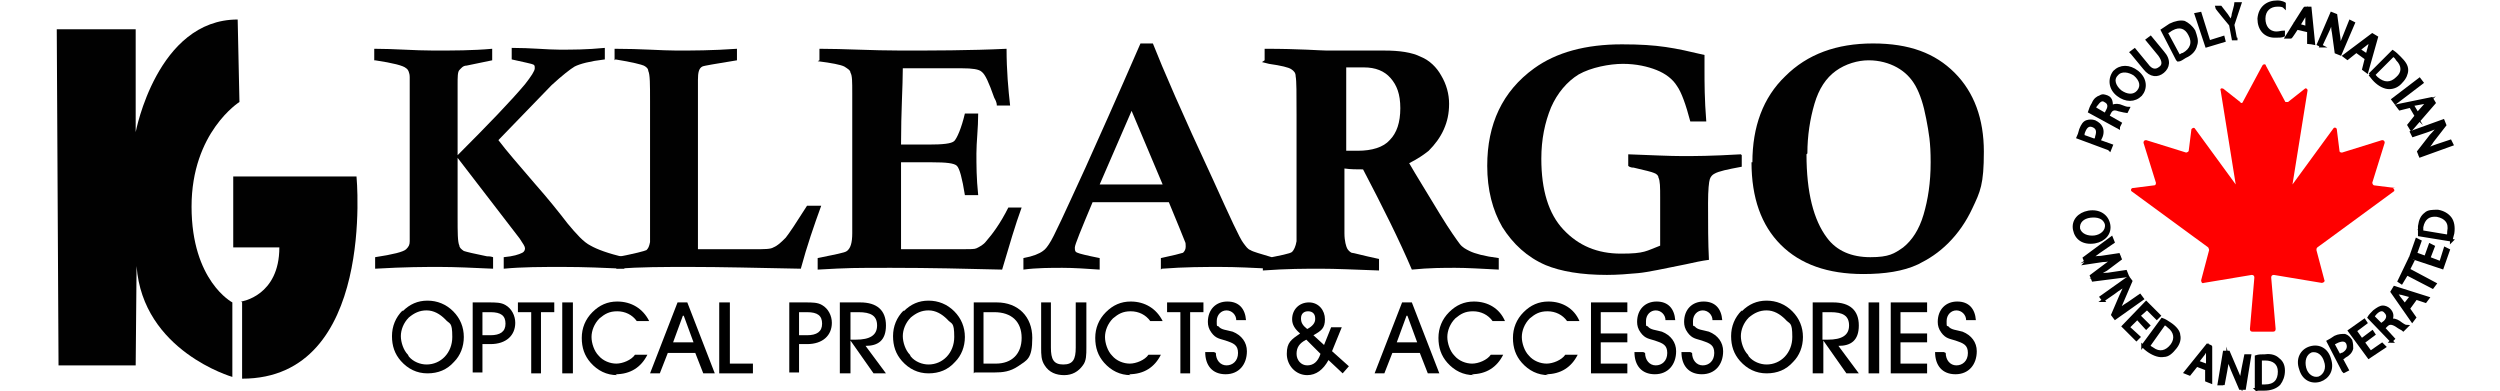
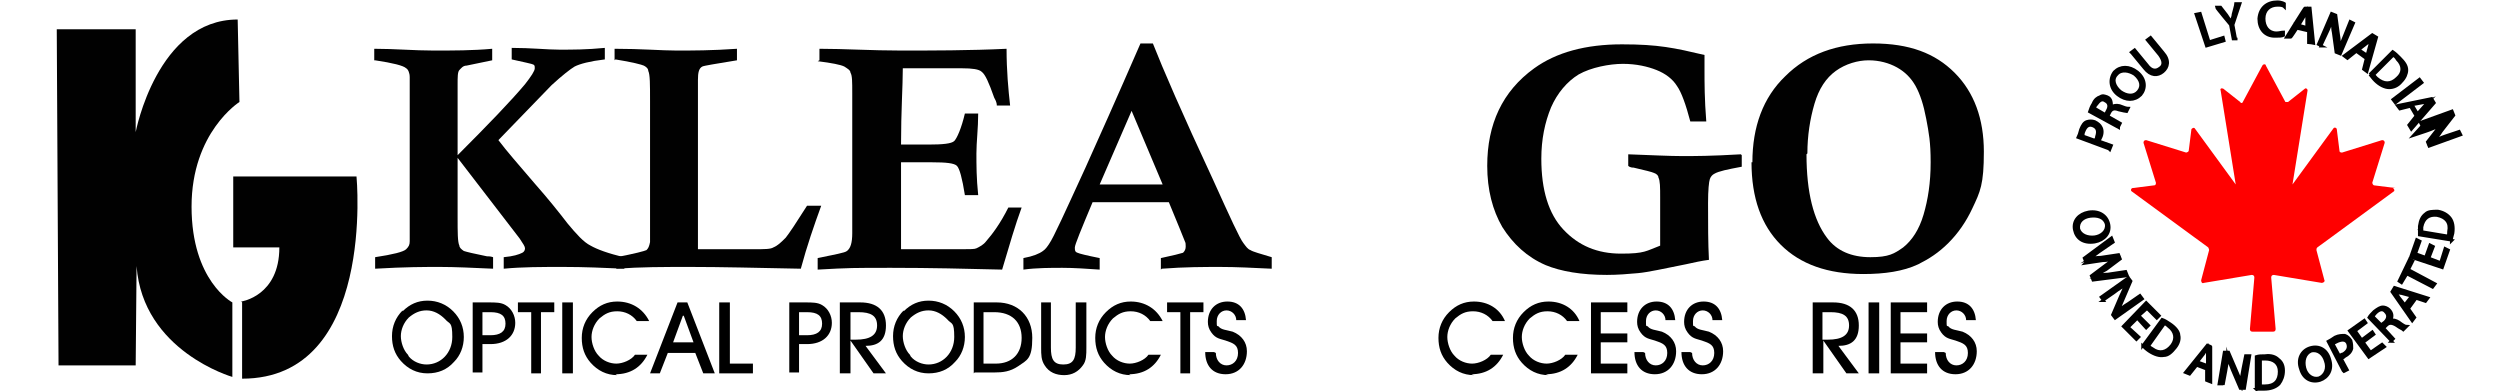
<svg xmlns="http://www.w3.org/2000/svg" viewBox="0 0 281.9 44.1">
  <defs>
    <style> .cls-1 { stroke: #000; stroke-miterlimit: 10; stroke-width: .3px; } .cls-2 { fill: #010101; } .cls-3 { isolation: isolate; } .cls-4 { fill: red; } </style>
  </defs>
  <g>
    <g id="Layer_1">
      <g id="Layer_1-2" data-name="Layer_1">
        <g id="Layer_1-2">
          <g>
            <path class="cls-2" d="M42.2,6.8v-1.3c2.3,0,4.5.2,6.7.2s4.4,0,6.6-.2v1.3l-2.9.6c-.4,0-.6.3-.8.5-.2.2-.2.8-.2,1.6v8c3.5-3.5,6-6.1,7.6-8,.7-.9,1.1-1.5,1.1-1.8s0-.4-.4-.5c0,0-.8-.2-2.2-.5v-1.3c2.2,0,4,.2,5.4.2s3.1,0,5.1-.2v1.3c-1.7.2-2.8.5-3.4.8-.5.3-1.4,1-2.6,2.1l-6,6.2c.9,1.2,2.3,2.8,4.1,4.9,1.5,1.7,2.7,3.2,3.7,4.5,1,1.2,1.8,2.1,2.6,2.5.7.4,2,.9,3.8,1.3v1.3c-2.3-.1-4.5-.2-6.9-.2s-4.6,0-6.7.2v-1.3c1.1-.1,1.7-.3,2.1-.5.2-.1.3-.3.3-.5s-.2-.5-.6-1.1l-7-9.1v6.7c0,1.7,0,2.8.2,3.2,0,.2.2.4.5.6.3.1,1.1.3,2.6.6.2,0,.4,0,.7.1v1.3c-2.2-.1-4.3-.2-6-.2s-3.9,0-7.3.2v-1.3c2-.3,3.2-.6,3.5-.9s.4-.5.4-.9V8.7c0-.5-.2-.9-.4-1-.3-.3-1.5-.6-3.5-.9" />
            <path class="cls-2" d="M69.3,6.8v-1.3c3,0,5.3.2,7,.2s4,0,6.8-.2v1.3c-2.4.4-3.7.6-3.9.7-.4.2-.5.7-.5,1.5v19.1h6.4c1.1,0,1.8,0,2.1-.2.5-.2.9-.6,1.4-1.1.4-.5,1.2-1.7,2.4-3.6h1.6c-.8,2.2-1.6,4.5-2.3,7.1-5-.1-9.1-.2-12.4-.2s-5.5,0-8.4.2v-1.3c2.1-.4,3.2-.7,3.4-.8.2-.2.3-.4.4-.9v-15.9c0-1.9,0-3-.2-3.4,0-.3-.3-.5-.5-.6s-1.3-.4-3.2-.7" />
            <path class="cls-2" d="M92.4,6.8v-1.3c2.8,0,5.9.2,9.2.2s7.8,0,11.9-.2c0,2.5.2,4.6.4,6.4h-1.5c0-.4-.2-.7-.3-.9-.6-1.7-1-2.6-1.4-2.9-.3-.3-1.1-.4-2.2-.4h-6.7c0,2-.2,4.8-.2,8.6h3.1c1.6,0,2.6-.1,2.9-.4s.8-1.4,1.2-3.1h1.5c0,1.7-.2,3.2-.2,4.5s0,2.8.2,4.7h-1.5c-.3-1.9-.6-3-.9-3.3s-1.2-.4-2.8-.4h-3.5v9.8h7c.8,0,1.3,0,1.5-.1.4-.2.8-.4,1.1-.8.7-.8,1.6-2,2.5-3.8h1.5c-.7,1.9-1.4,4.3-2.2,7-4-.1-8.2-.2-12.5-.2s-4.7,0-8.3.2v-1.3c1.9-.4,3.1-.6,3.3-.8.4-.3.6-.9.6-2v-15.8c0-1.3,0-2-.2-2.3,0-.3-.4-.5-.7-.7-.4-.2-1.4-.4-3-.6" />
            <path class="cls-2" d="M130.9,30.4v-1.3c1.4-.3,2.2-.5,2.5-.6.2-.2.3-.4.3-.7s0-.4-.1-.6c-.2-.5-.8-2-1.8-4.4h-8.6c-1.3,3.1-2,4.8-2,5.1s0,.5.3.6c.2.1,1,.3,2.5.6v1.3c-1.5-.1-2.9-.2-4.2-.2s-2.9,0-4.4.2v-1.3c1.1-.2,1.8-.5,2.2-.8.3-.2.5-.5.7-.8.5-.7,1.8-3.6,4.1-8.6,1.4-3.1,3.5-7.8,6.2-14h1.4c1.1,2.8,3.3,7.9,6.8,15.4,1.9,4.2,3,6.6,3.4,7.1.3.4.5.7.8.8.3.2,1.1.4,2.4.8v1.3c-2.1-.1-4-.2-5.8-.2s-4,0-6.6.2M127.6,12.5l-3.6,8.3h7.1s-3.5-8.3-3.5-8.3Z" />
-             <path class="cls-2" d="M142.6,6.8v-1.3c4,0,6.3.2,7,.2h6.5c1.7,0,3.1.2,4.1.7,1,.4,1.8,1.2,2.3,2.1.6,1,.9,2.1.9,3.2s-.2,2-.6,2.9c-.4.9-1,1.7-1.7,2.4-.5.4-1.2.9-2.2,1.4.8,1.4,2,3.3,3.5,5.8,1.1,1.8,1.9,2.9,2.2,3.3s.7.6,1.1.8c.6.3,1.7.6,3.3.8v1.3c-2-.1-3.6-.2-4.9-.2s-2.9,0-4.9.2c-1.4-3.3-3.3-7.1-5.5-11.3-.7,0-1.4,0-2.1-.1v7.3c0,.9.2,1.5.3,1.7s.3.4.5.5c.2,0,1.2.3,3.1.7v1.3c-2.7-.1-4.9-.2-6.6-.2s-3.8,0-6.5.2v-1.3c2-.4,3.1-.6,3.3-.8.2-.2.4-.6.5-1.2v-14.2c0-2.5,0-3.9-.1-4.4,0-.4-.2-.6-.5-.8s-1.1-.4-2.5-.6l-.8-.2.3-.2h0ZM151.8,17h1.3c1.6,0,2.9-.4,3.6-1.2.8-.8,1.2-2,1.2-3.6s-.4-2.6-1.1-3.4c-.7-.8-1.7-1.2-3-1.2h-2v9.2h0v.2Z" />
            <path class="cls-2" d="M196.4,17.5v1.3c-1.6.3-2.6.5-3.1.8-.2.1-.4.3-.5.6-.1.3-.2,1.2-.2,2.7,0,2.4,0,4.5.1,6.4-.8.1-1.7.3-2.6.5-2.5.5-4.3.9-5.4,1-1.1.1-2.3.2-3.5.2-2.9,0-5.2-.4-6.9-1.1-2.1-.9-3.7-2.4-4.9-4.3-1.1-1.9-1.7-4.2-1.7-6.9,0-4.7,1.7-8.4,5.3-11,2.5-1.8,5.8-2.7,9.9-2.7s5.9.4,9.3,1.2v1.7c0,1.4,0,3.3.2,5.8h-1.8c-.5-1.9-1-3.3-1.5-4-.5-.8-1.3-1.4-2.3-1.8-1-.4-2.3-.7-3.8-.7s-3.6.4-5,1.2c-1.3.8-2.4,2.1-3.1,3.7-.7,1.7-1.1,3.6-1.1,5.8,0,3.5.8,6.2,2.5,8s3.8,2.7,6.5,2.7,2.8-.3,4.4-.9v-5.4c0-1.2,0-1.9-.2-2.3,0-.2-.2-.4-.5-.5-.2-.1-1-.3-2.3-.6-.1,0-.4,0-.6-.2v-1.3c2.7.1,4.7.2,6.1.2s3.2,0,6.6-.2" />
            <path class="cls-2" d="M197.6,18.3c0-4,1.2-7.3,3.7-9.7,2.5-2.5,5.8-3.7,9.9-3.7s7,1.1,9.2,3.3c2.2,2.2,3.3,5.2,3.3,8.9s-.4,4.5-1.3,6.4c-.7,1.5-1.6,2.8-2.7,3.9-1.1,1.1-2.2,1.8-3.4,2.4-1.7.8-3.8,1.1-6.2,1.1-4,0-7.1-1.1-9.3-3.3-2.2-2.2-3.3-5.3-3.3-9.3M203.7,17.4c0,4.3.8,7.4,2.3,9.4,1.1,1.5,2.8,2.2,4.9,2.2s2.7-.4,3.7-1.1c1-.8,1.8-2,2.3-3.7s.8-3.6.8-5.9-.2-3.3-.5-4.9c-.3-1.6-.7-2.8-1.2-3.7s-1.2-1.6-2.1-2.1c-.9-.5-2-.8-3.2-.8s-2.6.4-3.7,1.2c-1.1.8-1.9,2-2.4,3.7s-.8,3.6-.8,5.6" />
          </g>
          <path class="cls-2" d="M6.4,3.3h8.9v11.6s2.4-12.7,11.5-12.7l.2,9.3s-5.4,3.4-5.4,11.8,4.6,10.8,4.6,10.8v8.4s-10.1-2.9-10.8-12.5c0,.5-.1,11.2-.1,11.2H6.6l-.2-38h0Z" />
          <path class="cls-2" d="M27.2,34s4.3-.6,4.3-6.1h-5.2v-8h13.9s2.2,22.8-12.9,22.8v-8.6h0Z" />
          <g class="cls-3">
            <g class="cls-3">
              <path d="M45.4,35.1c.8-.8,1.7-1.2,2.8-1.2s2.1.4,2.9,1.2c.8.8,1.2,1.8,1.2,2.9s-.4,2.1-1.1,2.8c-.8.9-1.8,1.3-3,1.3s-2.2-.5-3-1.4c-.7-.8-1-1.7-1-2.8s.4-2.1,1.2-2.9ZM46.1,40.2c.5.6,1.3.9,2,.9,1.6,0,2.9-1.3,2.9-3.1s-.3-1.4-.8-2c-.6-.6-1.3-1-2.1-1s-1.4.3-2,.8c-.6.6-.9,1.4-.9,2.1s.3,1.6.8,2.1Z" />
              <path d="M53.3,42.1v-8h1.8c.8,0,1.4,0,1.9.3.7.4,1.1,1.2,1.1,2,0,1.4-1,2.4-2.8,2.4h-.9v3.2h-1.1ZM55.3,37.8c1.1,0,1.7-.4,1.7-1.3s-.5-1.3-1.7-1.3h-.9v2.6h.8Z" />
              <path d="M59.9,42.1v-6.9h-1.5v-1.1h4.1v1.1h-1.5v6.9h-1.2Z" />
              <path d="M63.4,42.1v-8h1.2v8h-1.2Z" />
              <path d="M69.6,42.3c-1.2,0-2.2-.5-3-1.4-.7-.8-1-1.7-1-2.8s.4-2.1,1.2-2.9c.8-.8,1.7-1.2,2.8-1.2,1.6,0,2.9.8,3.6,2.2h-1.4c-.5-.7-1.3-1.1-2.2-1.1s-1.4.3-2,.8c-.6.6-.9,1.4-.9,2.1s.3,1.6.8,2.1c.5.6,1.3.9,2,.9s1.7-.4,2.1-1h1.4c-.7,1.4-1.9,2.2-3.6,2.2Z" />
              <path d="M74.5,42.1h-1.2l3.1-8h1.1l3.1,8h-1.3l-.9-2.3h-3.1l-.9,2.3ZM77,35.6l-1.1,3h2.3l-1.1-3Z" />
              <path d="M81.1,42.1v-8h1.2v6.9h2.6v1.1h-3.8Z" />
              <path d="M89,42.1v-8h1.8c.8,0,1.4,0,1.9.3.7.4,1.1,1.2,1.1,2,0,1.4-1,2.4-2.8,2.4h-.9v3.2h-1.1ZM91,37.8c1.1,0,1.7-.4,1.7-1.3s-.5-1.3-1.7-1.3h-.9v2.6h.8Z" />
              <path d="M94.7,42.1v-8h2.3c1.9,0,2.9.9,2.9,2.6s-.9,2.3-2.3,2.3l2.3,3.1h-1.4l-2.6-3.7v3.7h-1.2ZM96.5,38.3c1.6,0,2.4-.5,2.4-1.6s-.7-1.5-2.1-1.5h-.9v3.1h.6Z" />
              <path d="M101.9,35.1c.8-.8,1.7-1.2,2.8-1.2s2.1.4,2.9,1.2c.8.8,1.2,1.8,1.2,2.9s-.4,2.1-1.1,2.8c-.8.9-1.8,1.3-3,1.3s-2.2-.5-3-1.4c-.7-.8-1-1.7-1-2.8s.4-2.1,1.2-2.9ZM102.7,40.2c.5.6,1.3.9,2,.9,1.6,0,2.9-1.3,2.9-3.1s-.3-1.4-.8-2c-.6-.6-1.3-1-2.1-1s-1.4.3-2,.8c-.6.6-.9,1.4-.9,2.1s.3,1.6.8,2.1Z" />
              <path d="M109.8,42.1v-8h2.6c2.4,0,4,1.6,4,4s-.6,2.5-1.6,3.2c-.9.6-1.7.7-2.7.7h-2.2ZM112.3,41c1.8,0,2.9-1.1,2.9-2.9s-1.1-2.9-3.1-2.9h-1.2v5.8h1.4Z" />
              <path d="M118.5,34.1v5.1c0,1.3.3,1.9,1.4,1.9s1.4-.6,1.4-1.9v-5.1h1.2v5.1c0,.8,0,1.5-.4,2-.5.7-1.2,1.1-2.1,1.1s-1.7-.3-2.2-1.1c-.4-.6-.4-1.2-.4-2v-5.1h1.2Z" />
              <path d="M127.5,42.3c-1.2,0-2.2-.5-3-1.4-.7-.8-1-1.7-1-2.8s.4-2.1,1.2-2.9c.8-.8,1.7-1.2,2.8-1.2,1.6,0,2.9.8,3.6,2.2h-1.4c-.5-.7-1.3-1.1-2.2-1.1s-1.4.3-2,.8c-.6.6-.9,1.4-.9,2.1s.3,1.6.8,2.1c.5.6,1.3.9,2,.9s1.7-.4,2.1-1h1.4c-.7,1.4-1.9,2.2-3.6,2.2Z" />
              <path d="M133.1,42.1v-6.9h-1.5v-1.1h4.1v1.1h-1.5v6.9h-1.2Z" />
              <path d="M137.1,39.8c0,.8.5,1.4,1.2,1.4s1.3-.5,1.3-1.4-.5-1.1-1.4-1.4c-.6-.2-1.1-.2-1.6-.9-.3-.4-.4-.8-.4-1.2,0-1.4.9-2.3,2.2-2.3s2,.8,2.1,2.1h-1.1c0-.6-.5-1.1-1.1-1.1s-1.1.5-1.1,1.2,0,.5.2.6c.3.4.9.4,1.6.6,1,.4,1.6,1.2,1.6,2.2,0,1.5-.9,2.6-2.4,2.6s-2.3-1-2.3-2.5h1Z" />
-               <path d="M147.4,42.3c-1.3,0-2.3-1.1-2.3-2.4s.5-1.6,1.5-2.3c-.6-.5-.9-1-.9-1.6,0-1.1.8-1.9,1.9-1.9s1.8.9,1.8,1.9-.4,1.3-1.3,1.8l1.2,1.1.8-2h1.2l-1.1,2.7,1.9,1.7-.7.8-1.6-1.5c-.6,1.1-1.4,1.7-2.4,1.7ZM147.3,38.3c-.8.4-1.1.9-1.1,1.6s.5,1.3,1.2,1.3,1.2-.4,1.5-1.3l-1.6-1.6ZM148.3,35.9c0-.5-.3-.8-.8-.8s-.8.3-.8.8.2.8.7,1.2c.6-.3.9-.7.9-1.1Z" />
-               <path d="M156.2,42.1h-1.2l3.1-8h1.1l3.1,8h-1.3l-.9-2.3h-3.1l-.9,2.3ZM158.6,35.6l-1.1,3h2.3l-1.1-3Z" />
              <path d="M166.2,42.3c-1.2,0-2.2-.5-3-1.4-.7-.8-1-1.7-1-2.8s.4-2.1,1.2-2.9c.8-.8,1.7-1.2,2.8-1.2,1.6,0,2.9.8,3.5,2.2h-1.4c-.5-.7-1.3-1.1-2.2-1.1s-1.4.3-2,.8c-.6.6-.9,1.4-.9,2.1s.3,1.6.8,2.1c.5.6,1.3.9,2,.9s1.7-.4,2.1-1h1.4c-.7,1.4-1.9,2.2-3.6,2.2Z" />
              <path d="M174.6,42.3c-1.2,0-2.2-.5-3-1.4-.7-.8-1-1.7-1-2.8s.4-2.1,1.2-2.9c.8-.8,1.7-1.2,2.8-1.2,1.6,0,2.9.8,3.5,2.2h-1.4c-.5-.7-1.3-1.1-2.2-1.1s-1.4.3-2,.8c-.6.6-.9,1.4-.9,2.1s.3,1.6.8,2.1c.5.6,1.3.9,2,.9s1.7-.4,2.1-1h1.4c-.7,1.4-1.9,2.2-3.6,2.2Z" />
              <path d="M179.4,42.1v-8h4.1v1.1h-3v2.4h3v1h-3v2.4h3v1.1h-4.1Z" />
              <path d="M185.5,39.8c0,.8.5,1.4,1.2,1.4s1.3-.5,1.3-1.4-.5-1.1-1.4-1.4c-.6-.2-1.1-.2-1.6-.9-.3-.4-.4-.8-.4-1.2,0-1.4.9-2.3,2.2-2.3s2,.8,2.1,2.1h-1.1c0-.6-.5-1.1-1.1-1.1s-1.1.5-1.1,1.2,0,.5.2.6c.3.4.9.4,1.6.6,1,.4,1.6,1.2,1.6,2.2,0,1.5-.9,2.6-2.4,2.6s-2.3-1-2.3-2.5h1Z" />
              <path d="M190.8,39.8c0,.8.5,1.4,1.2,1.4s1.3-.5,1.3-1.4-.5-1.1-1.4-1.4c-.6-.2-1.1-.2-1.6-.9-.3-.4-.4-.8-.4-1.2,0-1.4.9-2.3,2.2-2.3s2,.8,2.1,2.1h-1.1c0-.6-.5-1.1-1.1-1.1s-1.1.5-1.1,1.2,0,.5.2.6c.3.4.9.4,1.6.6,1,.4,1.6,1.2,1.6,2.2,0,1.5-.9,2.6-2.4,2.6s-2.3-1-2.3-2.5h1Z" />
-               <path d="M196.4,35.1c.8-.8,1.7-1.2,2.8-1.2s2.1.4,2.9,1.2c.8.8,1.2,1.8,1.2,2.9s-.4,2.1-1.1,2.8c-.8.9-1.8,1.3-3,1.3s-2.2-.5-3-1.4c-.7-.8-1-1.7-1-2.8s.4-2.1,1.2-2.9ZM197.2,40.2c.5.6,1.3.9,2,.9,1.6,0,2.9-1.3,2.9-3.1s-.3-1.4-.8-2c-.6-.6-1.3-1-2.1-1s-1.4.3-2,.8c-.6.6-.9,1.4-.9,2.1s.3,1.6.8,2.1Z" />
              <path d="M204.4,42.1v-8h2.3c1.9,0,2.9.9,2.9,2.6s-.9,2.3-2.3,2.3l2.3,3.1h-1.4l-2.6-3.7v3.7h-1.2ZM206.1,38.3c1.6,0,2.4-.5,2.4-1.6s-.7-1.5-2.1-1.5h-.9v3.1h.6Z" />
              <path d="M210.7,42.1v-8h1.2v8h-1.2Z" />
              <path d="M213.2,42.1v-8h4.1v1.1h-3v2.4h3v1h-3v2.4h3v1.1h-4.1Z" />
              <path d="M219.4,39.8c0,.8.5,1.4,1.2,1.4s1.3-.5,1.3-1.4-.5-1.1-1.4-1.4c-.6-.2-1.1-.2-1.6-.9-.3-.4-.4-.8-.4-1.2,0-1.4.9-2.3,2.2-2.3s2,.8,2.1,2.1h-1.1c0-.6-.5-1.1-1.1-1.1s-1.1.5-1.1,1.2,0,.5.2.6c.3.4.9.4,1.6.6,1,.4,1.6,1.2,1.6,2.2,0,1.5-.9,2.6-2.4,2.6s-2.3-1-2.3-2.5h1Z" />
            </g>
          </g>
        </g>
      </g>
      <g>
        <path class="cls-1" d="M234.9,15.2c0,0,0-.2.1-.4.2-.5.5-.8,1-.6.5.2.6.6.4,1.2,0,.2-.1.3-.2.4l-1.4-.5ZM237.9,16.9l.2-.5-1.4-.5c0,0,.1-.2.2-.4.2-.4.2-.9,0-1.2-.1-.2-.3-.4-.7-.6-.3-.1-.6-.1-.9,0-.3.1-.5.4-.7.9-.1.4-.2.7-.3.9l3.5,1.3Z" />
        <path class="cls-1" d="M236.2,12.2c0,0,0-.2.2-.4.3-.4.6-.7,1-.4.4.2.5.6.2,1.1l-.2.4-1.2-.7ZM238.9,14.3l.2-.4-1.4-.8.2-.4c.2-.4.5-.5,1-.3.5.1.8.2.9.2l.2-.4c-.2,0-.5-.1-1-.3-.4-.1-.7,0-.9.1h0c0-.4,0-.9-.5-1.1-.3-.1-.5-.2-.8,0-.3.1-.6.3-.8.8-.2.3-.3.6-.4.9l3.3,1.8Z" />
        <path class="cls-1" d="M238.7,8.4c.5-.6,1.4-.4,2,0,.7.6.9,1.3.4,1.9-.5.6-1.3.5-2,0-.6-.5-1-1.3-.4-1.9ZM238.4,8.1c-.6.8-.5,1.9.4,2.6.9.7,1.9.7,2.6,0,.6-.7.6-1.8-.4-2.6-.9-.7-1.9-.7-2.6,0Z" />
        <path class="cls-1" d="M240.4,6l1.4,1.7c.7.9,1.5.9,2.1.4.6-.5.8-1.3,0-2.2l-1.4-1.7-.4.3,1.4,1.7c.5.7.5,1.2,0,1.5-.4.3-.9.3-1.4-.4l-1.4-1.7-.4.3Z" />
-         <path class="cls-1" d="M244.4,3.6c.1,0,.3-.2.5-.3.9-.5,1.6-.2,2,.6.5.9.2,1.7-.7,2.2-.2,0-.3.2-.5.2l-1.4-2.6ZM245.6,6.8c.2,0,.5-.2.8-.4.7-.3,1.1-.8,1.2-1.3.2-.5,0-1-.2-1.6-.3-.5-.7-.8-1.1-1-.4-.1-1,0-1.6.3-.3.2-.6.4-.9.6l1.7,3.3Z" />
        <polygon class="cls-1" points="248.8 5.2 250.8 4.6 250.7 4.2 249.1 4.7 248.1 1.5 247.6 1.6 248.8 5.2" />
        <path class="cls-1" d="M252.1,4.4l-.3-1.6.8-2.4h-.5c0,.1-.3,1.2-.3,1.2,0,.3-.2.6-.2.8h0c-.2-.2-.3-.4-.5-.7l-.7-.9h-.5c0,.1,1.6,2,1.6,2l.3,1.6h.5Z" />
        <path class="cls-1" d="M257.5,3.6c-.2,0-.5.1-.8.1-.9,0-1.4-.7-1.4-1.6,0-1,.7-1.5,1.5-1.5.3,0,.6,0,.8.2v-.4c0,0-.3-.2-.8-.2-1.2,0-2,.7-2.1,1.9,0,1.2.7,2,1.8,2,.5,0,.8,0,1-.1v-.4Z" />
        <path class="cls-1" d="M259.2,2.9l.6-1c.1-.2.2-.4.3-.6h0c0,.2,0,.5,0,.7v1.1c.1,0-1-.3-1-.3ZM260.3,3.5v1.3c.1,0,.6.1.6.1l-.4-4h-.6c0-.1-2.1,3.3-2.1,3.3h.5c0,.1.7-1,.7-1l1.3.3Z" />
        <path class="cls-1" d="M261.7,5.2l.7-1.5c.3-.6.4-1,.6-1.4h0c0,.5,0,1,.1,1.4l.3,2.2.5.2,1.5-3.5-.4-.2-.6,1.5c-.2.5-.4,1-.6,1.4h0c0-.4,0-.9-.1-1.4l-.3-2.2-.5-.2-1.5,3.5.4.2Z" />
        <path class="cls-1" d="M266,5.6l.9-.7c.2-.1.4-.3.5-.5h0c0,.2-.2.4-.2.7l-.3,1.1-.9-.6ZM266.8,6.6l-.3,1.2.4.3,1.1-3.9-.5-.3-3.2,2.4.4.3,1-.8,1.1.8Z" />
        <path class="cls-1" d="M269.9,6.3c.1,0,.3.2.4.4.7.7.7,1.5,0,2.1-.7.7-1.5.7-2.3,0-.1-.1-.3-.3-.3-.4l2.1-2.1ZM267.2,8.4c.2.2.3.4.6.7.5.5,1.1.8,1.6.8.5,0,1-.2,1.4-.7.4-.4.6-.9.6-1.3,0-.5-.3-.9-.8-1.4-.3-.3-.5-.5-.8-.7l-2.6,2.6Z" />
        <rect class="cls-1" x="269.4" y="9.9" width="3.8" height=".5" transform="translate(49.5 166.6) rotate(-37.3)" />
        <path class="cls-1" d="M272.1,11.8l1.1-.2c.2,0,.5-.1.7-.2h0c-.2.2-.3.3-.5.5l-.8.9-.6-1ZM272.4,13.1l-.8,1,.3.5,2.6-3-.3-.5-3.9.8.3.4,1.2-.3.7,1.2Z" />
-         <path class="cls-1" d="M272.1,15.3l1.5-.5c.6-.2,1-.4,1.5-.6h0c-.3.3-.6.7-1,1.1l-1.4,1.8.2.5,3.6-1.3-.2-.4-1.5.5c-.6.2-1,.4-1.4.6h0c.3-.3.6-.6.9-1.1l1.4-1.8-.2-.5-3.6,1.3.2.4Z" />
+         <path class="cls-1" d="M272.1,15.3l1.5-.5c.6-.2,1-.4,1.5-.6h0l-1.4,1.8.2.5,3.6-1.3-.2-.4-1.5.5c-.6.2-1,.4-1.4.6h0c.3-.3.6-.6.9-1.1l1.4-1.8-.2-.5-3.6,1.3.2.4Z" />
        <path class="cls-4" d="M270.1,21.2l-2.4-.3c-.1,0-.2-.2-.2-.3l1.4-4.5c0-.2-.1-.3-.3-.3l-4.5,1.4c-.1,0-.3,0-.3-.2l-.3-2.4c0-.2-.3-.3-.4-.1l-4.6,6.3,1.7-10.6c0-.2-.2-.3-.3-.2l-1.9,1.5c-.1,0-.3,0-.3,0l-2.2-4.1c0-.2-.3-.2-.4,0l-2.2,4.1c0,.1-.2.2-.3,0l-1.9-1.5c-.2-.1-.4,0-.3.2l1.7,10.6-4.6-6.3c-.1-.2-.4,0-.4.1l-.3,2.4c0,.1-.2.2-.3.2l-4.5-1.4c-.2,0-.3.1-.3.3l1.4,4.5c0,.1,0,.3-.2.3l-2.4.3c-.2,0-.3.3-.1.4l8.6,6.3c0,0,.1.2.1.3l-.9,3.4c0,.2.1.4.3.3l5.4-.9c.2,0,.3.1.3.3l-.5,5.8c0,.2.1.3.3.3h2.3c.2,0,.3-.1.3-.3l-.5-5.8c0-.2.1-.3.3-.3l5.4.9c.2,0,.4-.2.3-.3l-.9-3.4c0-.1,0-.2.1-.3l8.6-6.3c.2-.1,0-.4-.1-.4Z" />
        <path class="cls-1" d="M237.5,25.3c.1.8-.6,1.3-1.3,1.4-.8.1-1.6-.2-1.8-.9-.1-.8.5-1.3,1.3-1.4.8-.1,1.6.1,1.8.9ZM237.8,25.3c-.2-1-1.1-1.6-2.3-1.4-1.1.2-1.8,1-1.6,2,.2,1,1,1.6,2.3,1.4,1.1-.2,1.8-1,1.6-2Z" />
        <path class="cls-1" d="M235.1,29.7l2-.3c.5,0,.9-.1,1.3-.2h0c-.3.2-.6.4-1,.7l-1.6,1.2.2.5,3.9-.5-.2-.5-2,.3c-.5,0-.9.1-1.3.2h0c.3-.2.7-.5,1.1-.7l1.6-1.2-.2-.5-2,.3c-.5,0-1,.1-1.3.2h0c.3-.2.7-.5,1.1-.8l1.6-1.1-.2-.5-3.1,2.3.2.5Z" />
        <path class="cls-1" d="M237.1,33.9l1.3-.9c.5-.4.9-.6,1.3-.9h0c-.2.4-.4.9-.6,1.3l-.9,2.1.3.4,3.1-2.2-.3-.4-1.3.9c-.5.3-.9.6-1.2.9h0c.2-.4.4-.8.6-1.3l.9-2.1-.3-.4-3.1,2.2.3.4Z" />
        <polygon class="cls-1" points="242.3 36.7 241.2 35.6 242.1 34.8 243.2 35.9 243.5 35.6 242 34.1 239.4 36.8 240.9 38.3 241.2 38 240 36.9 241 35.9 242 37 242.3 36.7" />
        <path class="cls-1" d="M244,36.5c.1,0,.3.1.5.3.8.6.9,1.4.4,2.1-.6.8-1.4,1-2.2.4-.2-.1-.3-.2-.4-.3l1.7-2.4ZM241.6,39c.2.2.4.4.7.6.6.4,1.2.6,1.7.5.5,0,.9-.4,1.3-.9.4-.5.5-1,.4-1.4,0-.4-.4-.9-1-1.3-.3-.2-.6-.4-.9-.5l-2.2,3Z" />
        <path class="cls-1" d="M247.8,40.8l.7-.9c.1-.2.3-.4.4-.6h0c0,.2,0,.5,0,.7v1.2s-1.1-.4-1.1-.4ZM248.8,41.6v1.3s.5.2.5.2v-4c.1,0-.4-.2-.4-.2l-2.5,3.1.5.2.8-1,1.3.5Z" />
        <path class="cls-1" d="M250.7,43.4l.3-1.6c.1-.6.2-1.1.2-1.5h0c.1.4.3.9.5,1.4l.9,2.1h.5c0,0,.6-3.7.6-3.7h-.5c0,0-.3,1.5-.3,1.5-.1.6-.2,1-.2,1.5h0c-.1-.4-.3-.8-.5-1.3l-.9-2.1h-.5c0,0-.6,3.6-.6,3.6h.5Z" />
        <path class="cls-1" d="M254.8,40.5c.1,0,.3,0,.6,0,1,0,1.6.5,1.6,1.4,0,1-.5,1.6-1.6,1.6-.2,0-.4,0-.5,0v-3ZM254.4,43.9c.2,0,.5,0,.9,0,.7,0,1.3-.2,1.7-.6.3-.4.5-.9.5-1.5,0-.6-.2-1-.6-1.3-.3-.3-.8-.5-1.5-.4-.4,0-.7,0-1,.1v3.7Z" />
        <path class="cls-1" d="M260.6,39.6c.8-.2,1.4.4,1.6,1.1.3.8,0,1.6-.7,1.9-.7.2-1.4-.3-1.6-1.1-.2-.8,0-1.6.7-1.9ZM260.5,39.2c-1,.3-1.5,1.3-1.1,2.4.3,1.1,1.2,1.6,2.2,1.3.9-.3,1.5-1.2,1.1-2.4-.3-1.1-1.2-1.6-2.2-1.3Z" />
        <path class="cls-1" d="M263.2,38.7c0,0,.2-.1.4-.2.5-.2.9-.2,1.1.2.2.5,0,.9-.5,1.2-.1,0-.3.1-.4.2l-.7-1.3ZM264.3,41.9l.4-.2-.7-1.3c.1,0,.2,0,.4-.2.4-.2.7-.5.8-.9,0-.3,0-.5-.1-.9-.2-.3-.4-.5-.7-.6-.3,0-.7,0-1.1.2-.3.2-.6.4-.8.5l1.7,3.3Z" />
        <polygon class="cls-1" points="267.5 37.4 266.3 38.3 265.6 37.3 266.8 36.4 266.6 36.1 264.9 37.3 267.1 40.3 268.9 39.1 268.6 38.8 267.3 39.7 266.5 38.6 267.7 37.7 267.5 37.4" />
        <path class="cls-1" d="M267.6,35.7c0,0,.1-.2.3-.4.4-.4.8-.5,1.1-.1.3.3.3.7-.1,1.1l-.4.3-1-1ZM269.6,38.5l.3-.3-1.1-1.2.3-.3c.3-.3.6-.3,1.1,0,.4.3.7.4.8.5l.4-.4c-.2,0-.5-.2-.9-.5-.3-.2-.7-.3-.9-.2h0c.2-.4.2-.8-.2-1.2-.2-.2-.5-.3-.7-.3-.3,0-.6.2-1,.5-.2.2-.5.5-.6.7l2.6,2.7Z" />
        <path class="cls-1" d="M271.2,34.4l-.7-.9c-.1-.2-.3-.4-.4-.6h0c.2,0,.4.2.7.2l1.1.3-.7.9ZM272.3,33.6l1.2.4.3-.4-3.8-1.2-.3.5,2.3,3.3.3-.4-.7-1,.8-1.1Z" />
        <polygon class="cls-1" points="274.3 32.4 274.6 32 271.6 30.4 272.1 29.4 271.7 29.2 270.5 31.7 270.8 31.9 271.4 30.9 274.3 32.4" />
        <polygon class="cls-1" points="274 27.6 273.5 29 272.4 28.6 272.9 27.2 272.5 27 271.8 29 275.4 30.2 276.1 28.2 275.7 28 275.2 29.6 273.9 29.1 274.4 27.8 274 27.6" />
        <path class="cls-1" d="M273.1,26.2c0-.1,0-.3,0-.6.2-1,.8-1.4,1.7-1.3,1,.2,1.5.8,1.3,1.8,0,.2,0,.4-.1.5l-3-.5ZM276.4,27.2c0-.2.1-.5.2-.9.1-.7,0-1.3-.3-1.7-.3-.4-.8-.7-1.4-.8-.6,0-1.1,0-1.4.3-.4.3-.6.7-.7,1.4,0,.4,0,.7,0,1l3.7.6Z" />
      </g>
    </g>
  </g>
</svg>